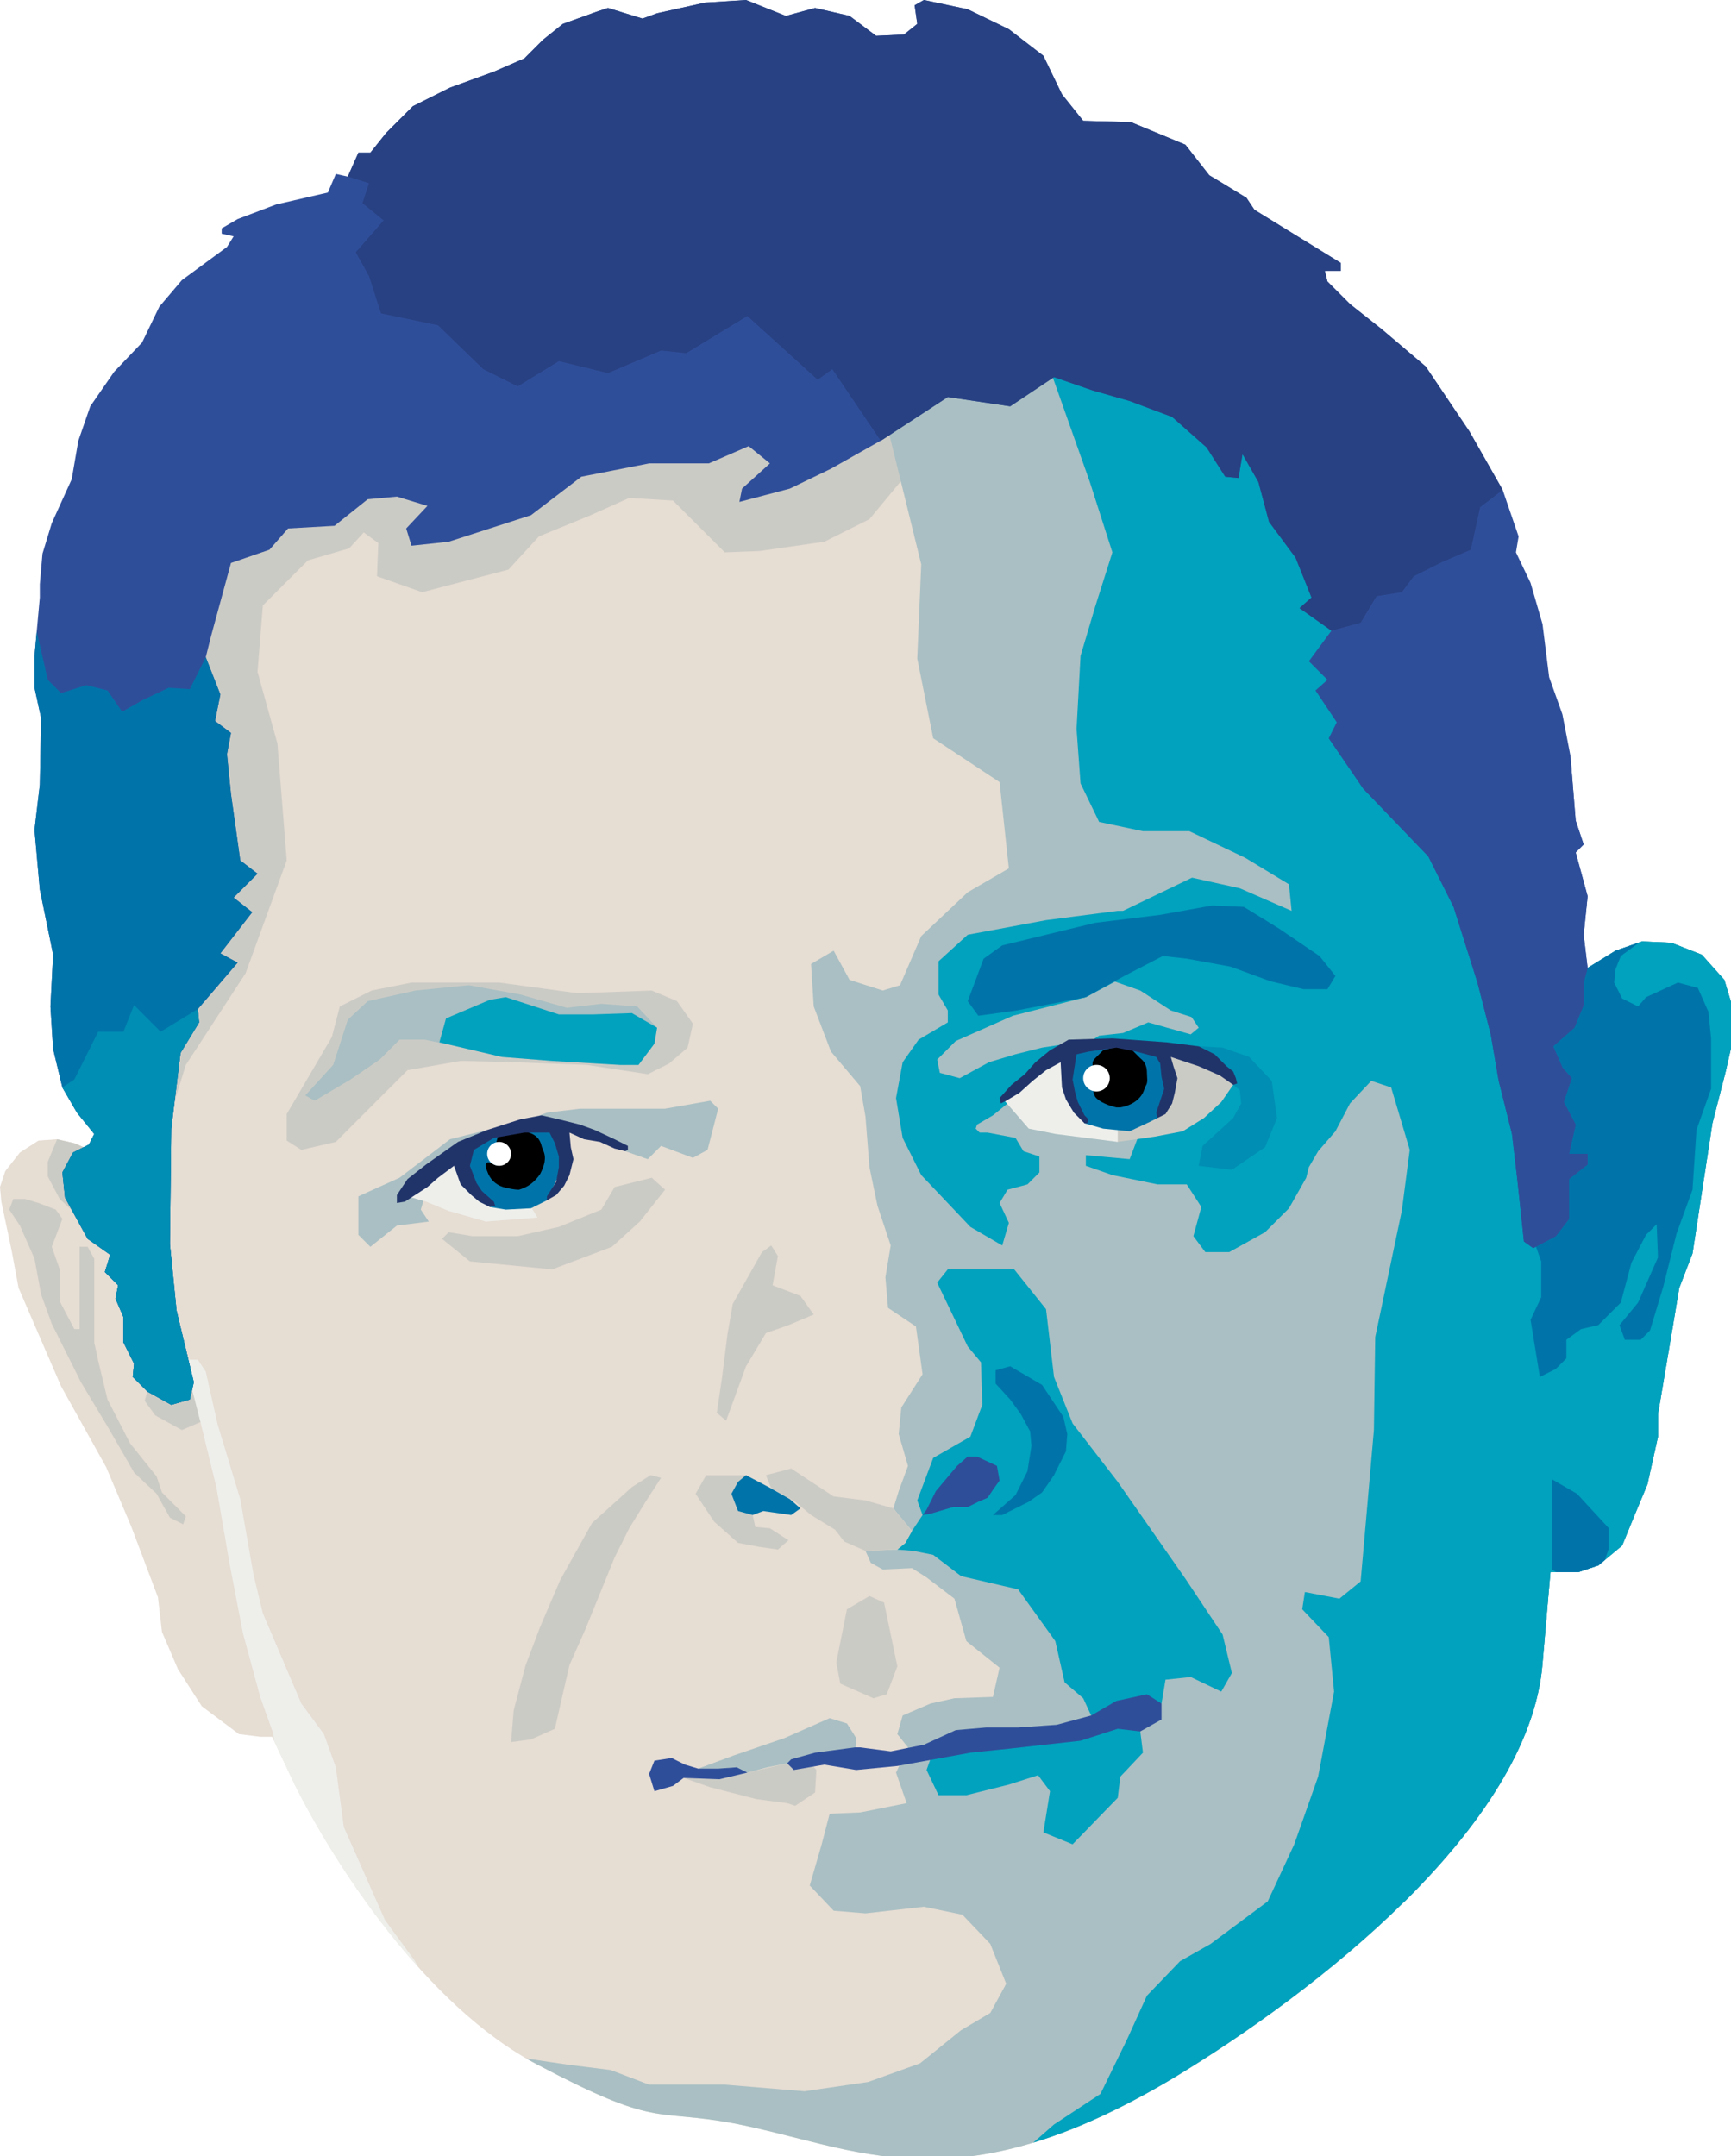
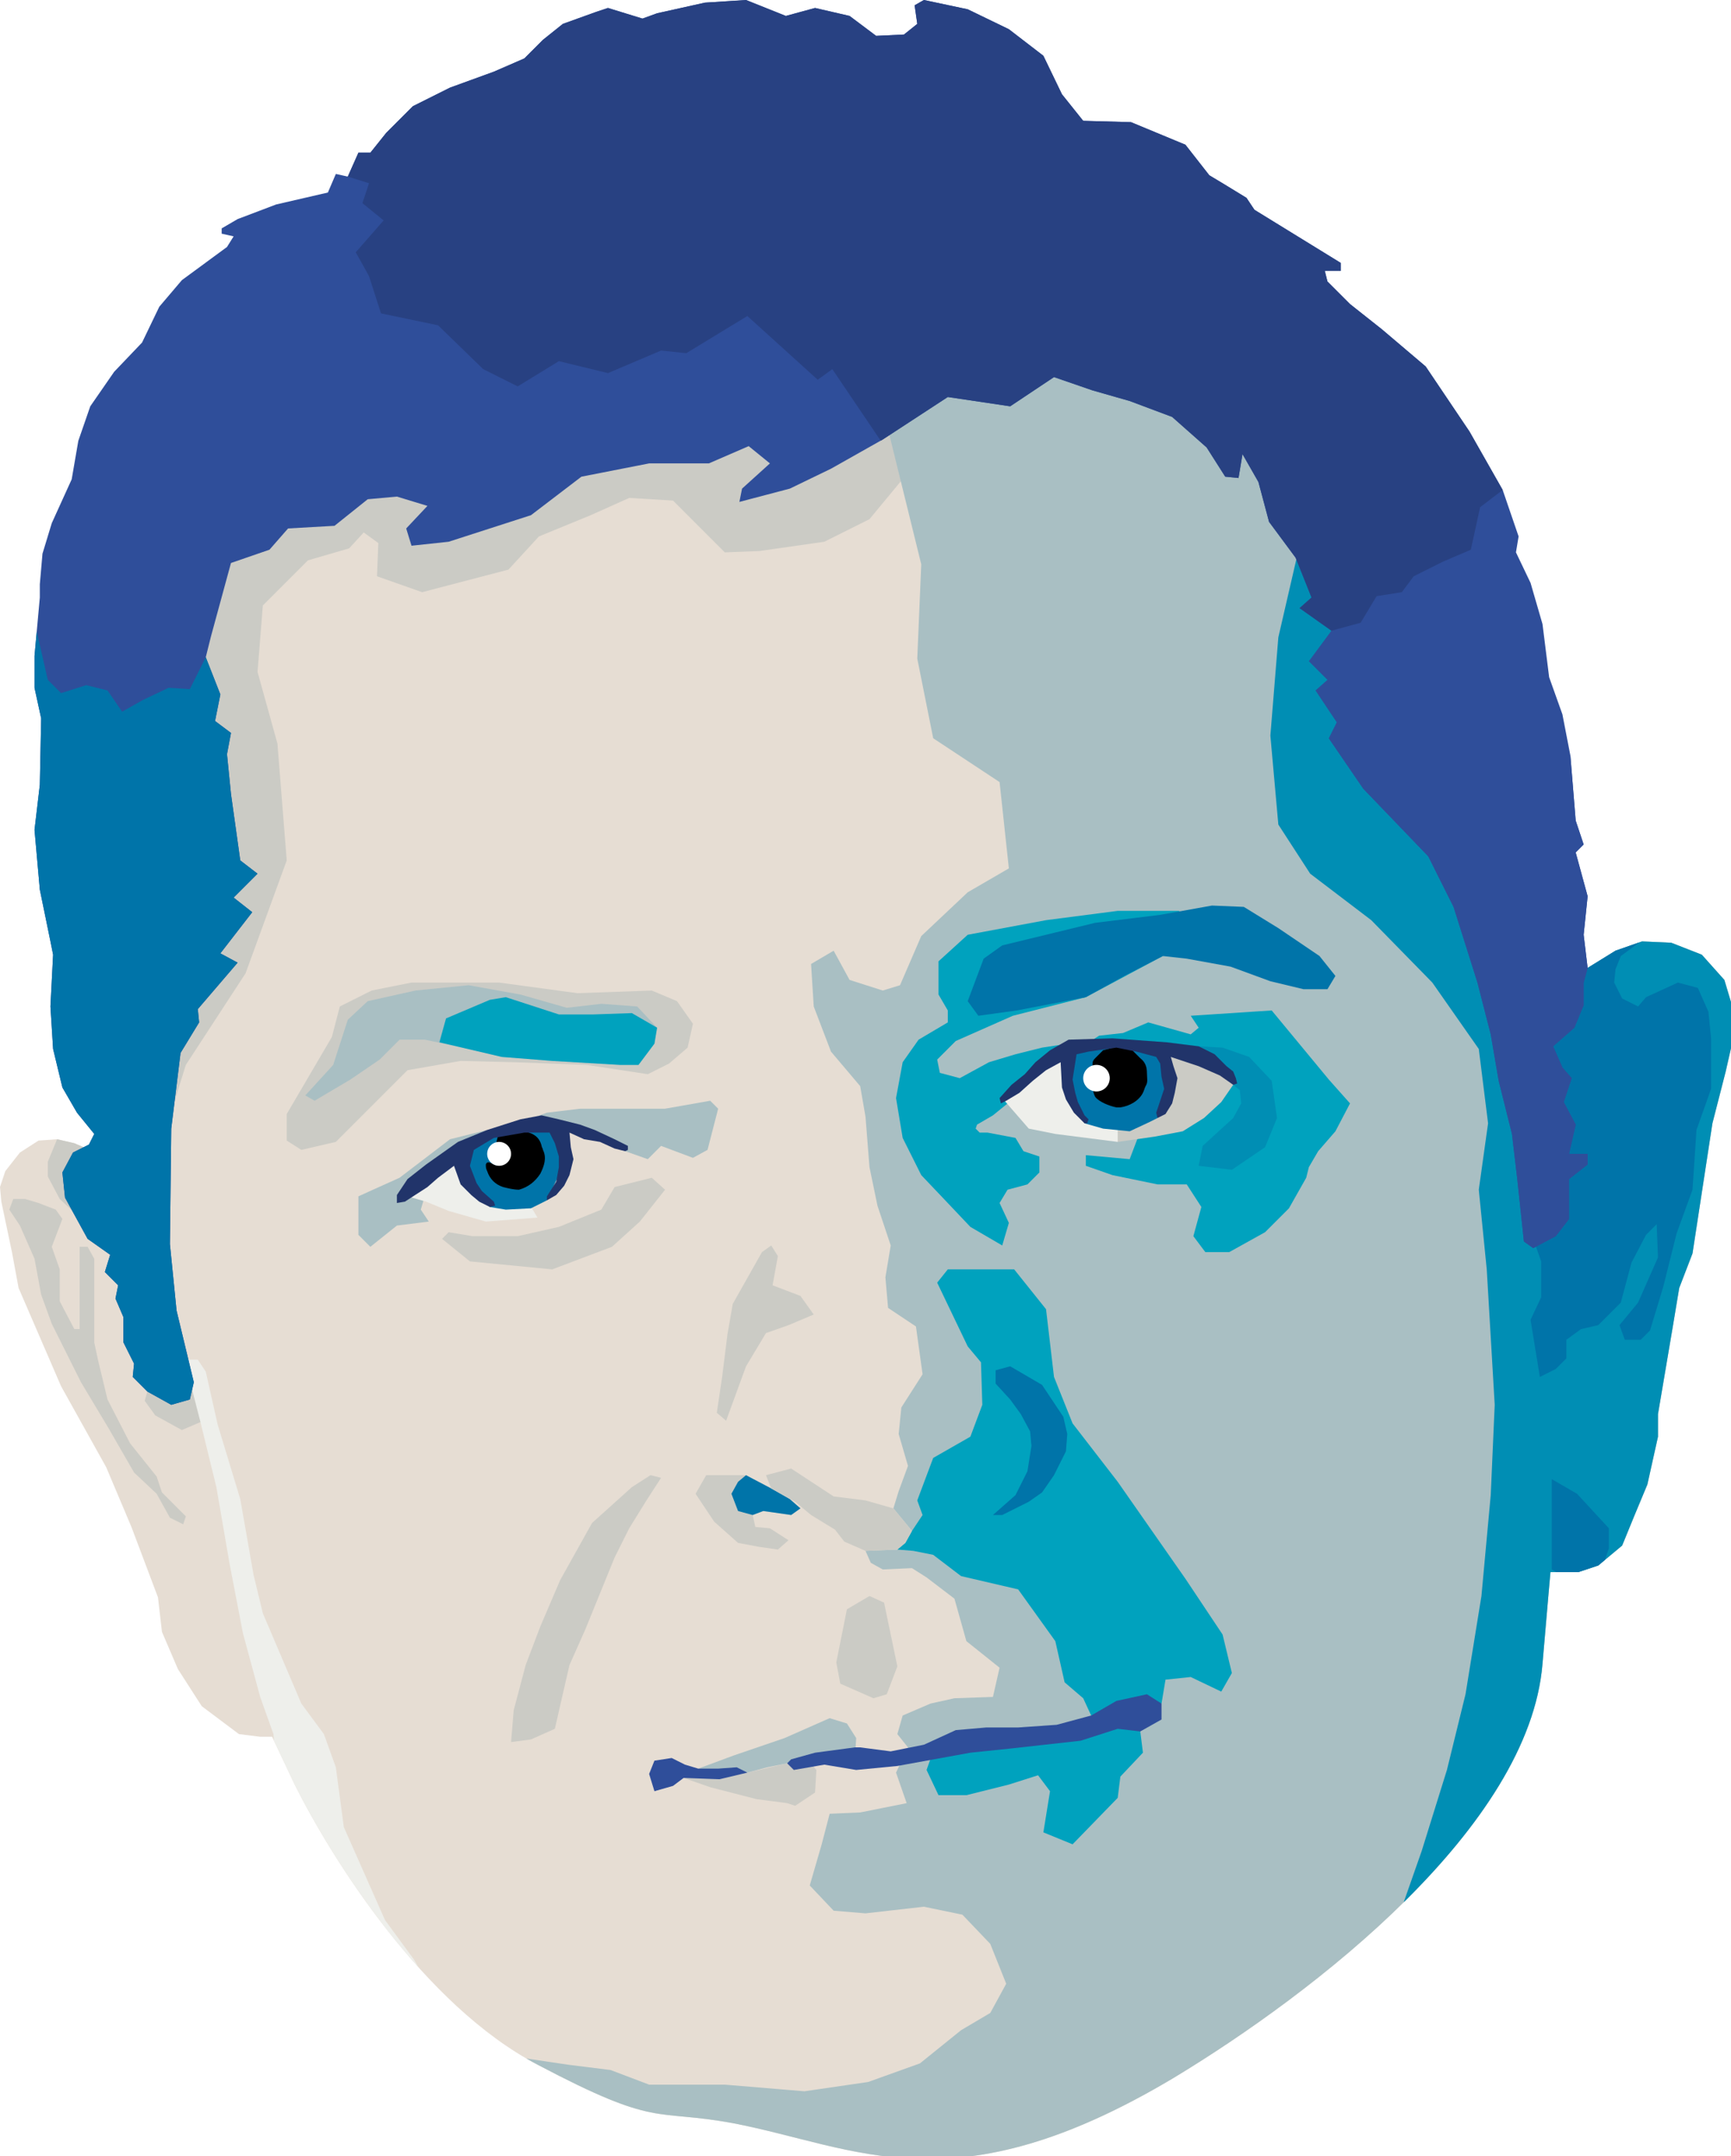
<svg xmlns="http://www.w3.org/2000/svg" xmlns:xlink="http://www.w3.org/1999/xlink" version="1.1" x="0px" y="0px" viewBox="0 0 130.4 162.4" style="enable-background:new 0 0 130.4 162.4;" xml:space="preserve">
  <style type="text/css">
	.st0{display:none;}
	.st1{display:inline;fill:#A9BFC3;}
	.st2{display:inline;fill:#E6DDD3;}
	.st3{display:inline;fill:#00A2BE;}
	.st4{display:inline;fill:#E3E7E9;}
	.st5{clip-path:url(#_x5F_mask_2_);}
	.st6{fill:#E6DDD3;}
	.st7{fill:#CBCBC5;}
	.st8{fill:#A9BFC3;}
	.st9{fill:#00A2BE;}
	.st10{fill:#0074A9;}
	.st11{fill:#EEEFEB;}
	.st12{fill:#008EB4;}
	.st13{fill:#2F4E9A;}
	.st14{fill:#FFFFFF;}
	.st15{clip-path:url(#SVGID_2_);fill:#2F4E9A;}
	.st16{clip-path:url(#SVGID_2_);fill:#284182;}
	.st17{clip-path:url(#SVGID_2_);fill:#0074A9;}
	.st18{clip-path:url(#SVGID_2_);fill:#008EB4;}
	.st19{fill:#21346A;}
</style>
  <g id="Hals" class="st0">
    <path id="dunkel_1_" class="st1" d="M-255,154.5c0,0,63,6.5,59.2,16.5s-10.2,28.5-10.5,38s10.7,17.2,10.7,17.2l-7.7,15.7l-56.2,8.8   l-39.2-24l-7.1-21.2c10.2-5.2,18-9.8,18.5-19.2s-1.2-21.8-1.2-21.8L-255,154.5z" />
    <path id="hell_1_" class="st2" d="M-195.7,171c-3.8,10-10.2,28.5-10.5,38s10.7,17.2,10.7,17.2l-7.7,15.7l-56.2,8.8l-16.6-10.2   l11.6-21.9l6.4-10.4l1.2-9.8l2.6-20.2L-195.7,171z" />
    <polygon class="st3" points="-281.1,184.4 -286.2,192.6 -292,199.7 -297.4,205.5 -294.7,212 -286.9,219.9 -278.1,214.1    -270.7,198.1 -268.9,178.9 -278.1,173  " />
    <polygon class="st4" points="-210.7,209 -217,203.2 -232.5,216.7 -234.7,228.1 -230.1,246.1 -203.2,241.9 -196.8,228.8 -201.7,224    -207.6,216.4  " />
  </g>
  <g id="Remo">
    <g id="Kopf">
      <defs>
        <path id="_x5F_mask_1_" d="M113.8,61l2,12.8l2.5-0.1l3.4-2.1l2-0.7l2.2,0.1l2.3,0.9l1.7,1.9l0.6,2v2.7l-0.5,2.2l-1,3.9l-1.5,9.8     l-1,2.6l-0.5,3l-1.1,6.5v1.7l-0.8,3.6l-1,2.4l-0.9,2.2l-1.8,1.5l-1.5,0.5h-2.1c0,0-0.2,2.2-0.6,6.9c-1,12.3-17.2,24.8-27.8,31.2     c-16.6,9.9-23.8,5.2-33.2,3.4c-6-1.1-5.6,0.4-14.7-4.4c-8.6-4.5-15.5-15.5-18.3-21.1l-1.7-3.6h-0.9l-1.6-0.2l-2.8-2.1l-1.8-2.8     l-1.2-2.8l-0.3-2.6l-2-5.3l-1.9-4.5l-3.4-6.1l-3.2-7.4l-0.5-2.7l-0.8-3.8L0,89.4l0.4-1.2l1.1-1.4l1.4-0.9l1.4-0.1l1.3,0.3     l2.1,0.9l2.4,0.4L9,79l-1-3.9l1.2-29.6l21.2-26.6L76,16.1l29.9,14.8L113.8,61z" />
      </defs>
      <clipPath id="_x5F_mask_2_">
        <use xlink:href="#_x5F_mask_1_" style="overflow:visible;" />
      </clipPath>
      <g id="Kopf_1_" class="st5">
        <rect id="BG_x5F_Kopf" x="-25.9" y="-32" class="st6" width="192.3" height="262" />
        <g id="Shadow_x5F_Kopf">
          <polyline class="st7" points="9.9,87.4 12,86.6 14,80.2 18.5,73.3 21.6,64.8 20.9,56 19.4,50.6 19.8,45.6 23.2,42.2 26.3,41.3       27.4,40.1 28.5,40.9 28.4,43.4 31.8,44.6 38.3,42.9 40.6,40.4 44.5,38.8 47.4,37.5 50.7,37.7 54.6,41.6 57.2,41.5 62.1,40.8       65.5,39.1 67.9,36.2 72.6,33.2 76.6,33.8 79.6,28.1 72.4,21.6 29.9,22.8 9.3,37.8 9.9,87.4     " />
          <path class="st7" d="M58.4-19.8" />
          <polygon class="st8" points="70.3,-10.8 95.9,-10.8 136.9,16.2 152.4,95 101.9,182.7 50.1,181.3 33.8,153.6 38.1,154.8       42.8,155.5 46,155.9 48.9,157 54.6,157 60.6,157.5 65.4,156.8 69.3,155.4 72.4,152.9 74.6,151.6 75.8,149.4 74.6,146.4       72.5,144.2 69.6,143.6 65.2,144.1 62.8,143.9 61,142 61.9,138.9 62.5,136.6 64.8,136.5 68.3,135.8 67.5,133.5 68.4,131.6       67.6,130.6 68,129.2 70.1,128.3 71.9,127.9 74.8,127.8 75.3,125.6 72.8,123.6 71.9,120.4 69.8,118.8 68.7,118.1 66.5,118.2       65.6,117.7 65.2,116.8 67.6,116.7 68.2,116.2 68.7,115.3 67.3,113.6 67.7,112.3 68.4,110.4 67.7,108 67.9,106 69.5,103.5       69,99.9 66.9,98.5 66.7,96.2 67.1,93.8 66.1,90.8 65.5,87.9 65.2,84.1 64.8,81.8 62.6,79.2 61.3,75.8 61.1,72.6 62.8,71.6       64,73.8 66.5,74.6 67.8,74.2 69.4,70.5 72.9,67.2 76,65.4 75.3,58.9 70.3,55.6 69.1,49.6 69.4,42.5 63,16.5     " />
          <polygon class="st9" points="81.4,78.9 82.8,78 84.6,77.8 86.5,77 89.7,77.9 90.3,77.4 89.7,76.5 95.8,76.1 100.1,81.3       101.7,83.1 100.6,85.2 99.3,86.7 98.6,87.9 98.4,88.7 97.1,91 95.3,92.8 92.6,94.3 90.8,94.3 89.9,93.1 90.5,90.9 89.4,89.2       87.2,89.2 83.8,88.5 81.8,87.8 81.8,87 85.1,87.3 85.9,85.2 88.2,84.8 90.6,83.7 92.9,81.7 90.4,79.5 86,78.9     " />
          <path class="st10" d="M21.7,32.9" />
          <polygon class="st11" points="14,103.8 14.2,102.4 14.9,102.4 15.5,103.3 16.4,107.3 18.1,112.9 19.1,118.6 19.8,121.5       22.7,128.3 24.4,130.6 25.3,133.1 25.9,137.6 29,144.6 31.2,147.6 34.4,153.2 23.1,151.9 20.8,133.1 20.6,130.6 19.6,127.8       18.3,123 17.3,117.8 16.3,112 15.1,107.1     " />
          <polygon class="st12" points="104.4,152.5 105.1,145.1 107.1,139.4 109,133.3 110.4,127.6 111.6,120.2 112.3,112.6 112.6,105.8       112,95.6 111.4,89.6 112.1,84.6 111.4,79 107.9,74 103.3,69.3 98.7,65.8 96.3,62.1 95.7,55.4 96.3,48 97.8,41.5 89.3,26.6       102.7,7.8 132.9,31.4 142.3,73.3 130.4,132.4     " />
-           <polygon class="st9" points="133.6,73.1 130.8,32.1 110.3,15.1 83.3,7.8 77.6,23.6 82.1,36.3 83.8,41.6 82.5,45.7 81.4,49.4       81.1,54.9 81.4,59 82.8,61.9 86.1,62.6 89.6,62.6 93.8,64.6 97.1,66.6 97.3,68.6 93.4,66.9 89.8,66.1 84.6,68.6 84.3,72.4       82.5,73.4 85.9,74.6 88.2,76.1 90.4,76.8 93.1,78.2 95.7,78.7 97.9,80.6 99.8,82.4 101.7,83.1 103.3,81.4 104.8,81.9       106.2,86.6 105.6,91.2 103.6,100.7 103.5,107.7 102.8,115.7 102.5,119.1 100.9,120.4 98.3,119.9 98.1,121.2 100.1,123.3       100.5,127.4 99.3,133.8 97.5,138.9 95.5,143.2 91.2,146.4 88.9,147.7 86.4,150.3 84.9,153.6 82.9,157.7 79.4,160 74.6,164.2       77.6,176.2 102.7,165.8 130.4,132.4 141.3,88.3     " />
          <polygon class="st12" points="93.4,82.1 93.5,83.1 92.9,84.2 90.6,86.3 90.3,87.8 92.8,88.1 95.3,86.4 96.2,84.2 95.8,81.4       94.1,79.6 92.1,78.9 90.3,78.8 92.9,81.7     " />
        </g>
        <polyline class="st8" points="36.7,85.1 33.9,85.8 30.1,88.7 28.1,89.6 27,90.1 27,93 27.9,93.9 29.9,92.3 32.3,92 31.7,91.1      32.2,89.4 34.7,86.6 36.7,85.1    " />
        <polyline class="st9" points="71.4,76.1 78.7,73.4 82.5,73.4 81.8,75.1 76.3,76.5 72,78.4 70.6,79.8 70.8,80.8 72.3,81.2      74.5,80 76.5,79.4 78.5,78.9 81.1,78.5 82.2,78.7 80.8,79.3 78.6,80.7 76.4,82.7 74.8,84 73.6,84.7 73.5,85 73.8,85.3 74.4,85.3      76.5,85.7 77.1,86.7 78.3,87.1 78.3,88.3 77.4,89.2 75.9,89.6 75.3,90.6 76,92.1 75.5,93.8 73.1,92.4 71.3,90.5 69.4,88.5      68,85.7 67.5,82.7 68,80 69.2,78.3 71.4,77 71.4,76.1    " />
      </g>
      <g id="_x5F_Schatten" class="st5">
        <polygon class="st9" points="69.8,133.3 70.3,131.9 73.9,130.4 80.3,130.6 84.2,128.6 85.8,128.7 85.9,130.4 86.1,132      84.4,133.8 84.2,135.4 80.8,138.9 78.6,138 79.1,134.9 78.2,133.7 76,134.4 72.8,135.2 70.7,135.2    " />
        <polygon class="st9" points="69.5,114.1 69.1,113 70.3,109.8 73.1,108.2 74,105.8 73.9,102.6 72.9,101.4 70.6,96.6 71.4,95.6      76.4,95.6 78.8,98.6 79.4,103.7 80.8,107.2 84.2,111.6 89.3,118.9 92.1,123.1 92.8,126 92,127.4 89.7,126.3 87.8,126.5      87.5,128.3 82.2,129.2 81.6,127.9 80.2,126.7 79.5,123.6 76.7,119.7 72.4,118.7 70.3,117.1 68.8,116.8 67.6,116.7 68.2,116.2      68.7,115.3    " />
        <polygon class="st10" points="76.1,105.4 75,104.2 75,103.2 76.1,102.9 78.5,104.3 80.1,106.7 80.4,108 80.3,109.3 79.4,111.1      78.5,112.4 77.5,113.1 75.5,114.1 74.8,114.1 76.5,112.6 77.4,110.8 77.7,108.9 77.6,107.8 76.9,106.5    " />
        <polygon class="st7" points="25,78.1 25.6,75.8 28,74.6 31,74 37.6,74 43.5,74.8 49.1,74.6 51,75.4 52.2,77.1 51.8,78.9      50.4,80.1 48.8,80.9 44.2,80.2 38.8,80 34.7,79.9 30.7,80.6 28.4,82.9 25.3,86 22.7,86.6 21.6,85.9 21.6,83.9    " />
        <polygon class="st8" points="26.2,76.8 27.7,75.4 31.3,74.6 35.3,74.2 39.2,74.9 42.7,75.9 45.3,75.6 48,75.8 49.5,77.4      49.3,78.6 48.1,80.2 46.7,80.2 41.6,79.9 37.8,79.6 34.4,78.8 32,78.3 30.1,78.3 28.6,79.8 26.4,81.3 23.7,82.9 23,82.5      25.1,80.2    " />
        <polygon class="st9" points="72.9,70.4 70.7,72.4 70.7,74.9 71.4,76.1 73.1,76.6 81.8,75.1 87.6,72 92.4,70.7 88.8,68.6      84.2,68.6 78.8,69.3    " />
        <polygon class="st10" points="82.5,69.5 78.8,70.4 75.5,71.2 74.1,72.2 72.9,75.4 73.7,76.5 76.6,76.1 81.8,75.1 84.7,73.5      87.6,72 89.4,72.2 92.7,72.8 95.7,73.9 98.2,74.5 100,74.5 100.6,73.5 99.4,72 96.3,69.9 93.7,68.3 91.3,68.2 87.4,68.9    " />
        <polygon class="st7" points="49.8,111.3 48.7,113 47.4,115.1 46.3,117.3 44.1,122.7 42.9,125.4 42.3,128 41.8,130.2 40,131      38.5,131.2 38.7,128.8 39.6,125.4 40.7,122.5 42.2,119 44.6,114.7 47.6,112 49,111.1    " />
        <polygon class="st7" points="56.9,115 58,115.1 59.4,116 58.6,116.7 57.2,116.5 55.6,116.2 53.8,114.6 52.4,112.5 53.2,111.1      54.3,111.1 56.2,111.1 57.3,113.3 56.7,114.1    " />
        <polygon class="st10" points="58.1,112.1 56.2,111.1 55.6,111.6 55.1,112.5 55.6,113.8 56.7,114.1 57.5,113.8 59.6,114.1      60.3,113.6 59.5,112.9    " />
-         <polygon class="st13" points="72.9,113.5 73.7,113.1 74.4,112.8 74.8,112.2 75.3,111.5 75.1,110.4 73.6,109.7 72.9,109.7      72.1,110.4 70.5,112.3 69.8,113.7 69.5,114.1 70.1,114 71.8,113.5    " />
        <polyline class="st7" points="51.5,133.9 53.5,134.6 57,135.5 59.3,135.8 59.9,136 61.4,135 61.5,133.3 60.9,132.6 59.3,132.8      56.3,133.5 51.5,133.9    " />
        <polyline class="st8" points="52.6,133.2 56.3,133.5 57.8,133.1 59.3,132.8 64.4,132.4 64.5,130.9 63.8,129.8 62.5,129.4      59.1,130.9 55.3,132.2 52.6,133.2    " />
        <polygon class="st10" points="116.1,83.3 115.8,78.7 117.3,70.9 123.6,70.9 122.1,72 121.7,73 121.6,74 122.2,75.2 123.4,75.8      124,75.1 126.4,74 127.9,74.4 128.7,76.2 128.9,78.2 128.9,82 127.8,85.1 127.5,89.6 126.3,92.9 125.3,96.9 124.3,100.2      123.6,100.9 122.4,100.9 122,99.8 123.4,98.1 124.9,94.7 124.8,92.2 124,93 122.9,95.1 122.1,98.1 120.4,99.8 119.1,100.1      118,100.9 118,102.3 117.2,103.1 116,103.7 115.3,99.4 116.1,97.7 116.1,95 115.5,93.3 116.8,86    " />
        <polyline class="st10" points="116.9,118.2 116.9,114.8 116.9,111.4 118.8,112.5 121.2,115.1 121.2,116.6 120.6,118.4      118.4,119.1 116.9,118.2    " />
        <polygon class="st7" points="4.2,91.1 2.9,90.6 1.9,90.3 1,90.3 0.7,91.1 1.5,92.3 2.6,94.8 3.1,97.5 3.9,99.7 6.1,104.1      8.2,107.6 10.1,110.9 11.8,112.5 12.8,114.3 13.8,114.8 14,114.2 13.3,113.5 12.2,112.4 11.8,111.2 9.8,108.7 8.1,105.4      7.4,102.5 7.1,101.1 7.1,97.5 7.1,94.8 6.6,93.9 6,93.9 6,96.4 6,100.1 5.6,100.1 4.5,98 4.5,95.6 3.9,93.9 4.7,91.8    " />
        <polyline class="st7" points="8.3,86.1 4.8,85.1 4.3,85.8    " />
        <polyline class="st7" points="4.3,85.8 3.6,87.5 3.6,88.6 4.5,90.3 7.4,93 9.2,94.9 10.1,100.9 11.1,104.8 10.9,105.5      11.7,106.6 13.7,107.7 15.1,107.1 14.1,103.2 10.5,89.8 9.3,85.2 4.3,85.8    " />
        <polygon class="st7" points="65.5,120.2 63.8,121.2 63,125.2 63.3,126.8 65.8,127.9 66.8,127.6 67.6,125.5 66.6,120.7    " />
        <polygon class="st7" points="57.4,94.3 55.2,98.2 54.8,100.5 54.4,103.7 54,106.4 54.7,107 56.2,102.9 57.7,100.4 59.4,99.8      61.3,99 60.3,97.6 58.2,96.8 58.6,94.6 58.1,93.8    " />
        <polygon class="st7" points="58.1,112.1 59.9,113.1 61.1,114.1 62.9,115.2 63.6,116.1 65.2,116.8 67.6,116.7 68.2,116.2      68.7,115.3 67.3,113.6 65.2,113 62.8,112.7 59.6,110.6 57.7,111.1    " />
        <polygon class="st9" points="38.1,75.1 42.1,76.4 44.7,76.4 47.6,76.3 49.5,77.4 49.3,78.6 48.1,80.2 46.7,80.2 41.6,79.9      37.8,79.6 33.1,78.5 33.6,76.7 36.9,75.3    " />
      </g>
      <g id="r_x5F_Auge" class="st5">
        <g id="Weiss_1_">
          <polygon class="st11" points="75.5,82.7 77.1,81.2 80.6,78.9 80.5,81.8 82.1,84.1 84.8,85 84.2,86 79.5,85.4 77.5,85     " />
        </g>
        <polygon class="st7" points="92.9,81.7 92,83 90.7,84.2 89.1,85.2 87,85.6 84.2,86 84.2,84.9 87.5,83.9 88.3,82.2 88.5,80.8      87.4,78.9 90.8,80    " />
        <polygon class="st10" points="81.7,84.6 83.1,85 85.1,85.2 86.6,84.5 87.2,84.2 88.2,80.9 87.4,78.9 84.4,78.5 80.8,79.3      80.3,81.6    " />
        <path d="M82.5,79.7c-0.2,0.2-0.2,0.3-0.2,0.6c0.1,0.2,0.3,0.1,0.5,0.1c0.4,0,0.5,0.2,0.6,0.5c0.1,0.2,0.1,0.4-0.1,0.6     c-0.1,0.1-0.8,0.1-0.8,0.2c-0.2,0.2-0.2,0.5,0,0.9c0.3,0.4,1.1,0.7,1.6,0.8c0.1,0,0.2,0,0.3,0c0.7-0.1,1.4-0.5,1.7-1.1     c0.1-0.2,0.1-0.3,0.2-0.5c0.2-0.3,0.1-0.6,0.1-1c0-0.4-0.1-0.8-0.5-1.1l-0.6-0.6l-1.1-0.3l-1.1,0.3L82.5,79.7z" />
        <circle class="st14" cx="82.6" cy="81.2" r="1" />
      </g>
      <g id="l_x5F_Auge" class="st5">
        <g id="Weiss">
          <polygon class="st11" points="40.5,91.7 36.6,92 33.8,91.2 32.1,90.5 30.7,90.1 34.7,87.2 35.1,88.8 36.2,90.1 37.7,90.7       39.9,90.7     " />
          <polygon class="st6" points="46.9,88.4 46.3,89.4 44.7,90.2 42.5,91.1 40.5,91.7 39.9,90.7 42.2,89.1 42.7,88.2 42.8,86.6       42.2,84.8 45.3,86.1 46.6,86.6 47,87.5     " />
        </g>
        <polygon class="st10" points="35.5,89.5 36.9,90.9 38.1,91.1 40,91 41.2,90.4 42.7,87.2 41.9,84.8 39.5,84.6 34.7,86.6    " />
        <path d="M40.1,85.4c0.4,0.2,0.6,0.5,0.7,0.9c0,0.1,0.1,0.2,0.1,0.3c0.3,0.6,0.1,1.2-0.2,1.8c-0.4,0.6-0.9,1-1.6,1.2     c-0.4,0-0.8-0.1-1.2-0.2c-0.6-0.2-1-0.6-1.2-1.2c-0.1-0.2-0.1-0.3-0.1-0.5c0.1-0.3,0.4-0.1,0.6,0c0.2,0.1,0.4,0.1,0.6,0     c0.1,0,0.1-0.1,0.2-0.1c0.1-0.1,0.1-0.1,0.2-0.2c0.2-0.5,0.1-0.8-0.2-1.1c-0.1,0-0.4,0-0.5-0.1c-0.1,0-0.1-0.2-0.1-0.2l0.1-0.4     c0.2-0.1,0.4-0.3,0.6-0.4l0.6-0.1l0.9,0.1L40.1,85.4z" />
        <circle class="st14" cx="37.6" cy="86.9" r="0.9" />
        <polyline class="st8" points="39,84.6 41.2,83.8 43.7,83.5 46.5,83.5 48.4,83.5 50.1,83.5 53.5,82.9 54.1,83.5 53.3,86.6      52.2,87.2 49.8,86.3 48.8,87.3 47.1,86.7 44.3,85.3 39,84.6    " />
        <polygon class="st7" points="50.1,89.6 49.1,88.7 46.3,89.4 45.3,91.1 42.1,92.4 39,93.1 35.6,93.1 33.8,92.8 33.3,93.3 35.4,95      41.6,95.6 46.1,93.9 48.2,92    " />
      </g>
      <g id="Zähne" class="st5">
        <polygon class="st13" points="55.5,133.1 54.1,133.2 52.6,133.2 51.6,132.9 50.6,132.4 49.3,132.6 48.9,133.6 49.3,134.9      50.7,134.5 51.5,133.9 54.2,134 56.3,133.5    " />
        <polygon class="st13" points="64.8,131.6 64.4,131.6 61.4,132 59.6,132.5 59.3,132.8 59.8,133.3 62.1,132.9 64.5,133.3 67.6,133      73.1,132 76,131.7 81.4,131.1 84.2,130.2 85.9,130.4 87.5,129.5 87.5,128.3 86.4,127.6 84.1,128.1 82.2,129.2 79.6,129.9      76.7,130.1 74.3,130.1 72,130.3 69.6,131.4 67.1,131.9    " />
      </g>
    </g>
    <g id="Haar">
      <defs>
        <polygon id="SVGID_1_" points="29.9,37.4 27.7,37.6 25.2,39.6 21.7,39.8 20.3,41.4 17.4,42.4 15.9,47.9 15.5,49.5 16.6,52.3      16.2,54.3 17.4,55.2 17.1,56.8 17.4,59.8 18.1,64.8 19.4,65.8 17.6,67.6 19,68.7 16.6,71.8 17.9,72.5 14.9,76 15,77 13.6,79.3      12.9,85 12.8,93.7 13.3,98.7 14.6,104.1 14.3,105.4 12.9,105.8 11.1,104.8 10,103.7 10.1,102.7 9.3,101.1 9.3,99.2 8.7,97.8      8.9,96.8 7.9,95.8 8.3,94.5 6.6,93.3 4.9,90.2 4.7,88.3 5.5,86.8 6.7,86.2 7.1,85.4 5.8,83.8 4.7,81.9 4,79 3.8,75.8 4,71.9      3.8,70.9 3,67 2.6,62.5 3,59.1 3.1,54.1 2.6,51.8 2.6,49.4 3,45 3,44 3.2,41.7 3.9,39.4 5.4,36.1 5.9,33.2 6.8,30.6 8.6,28      10.7,25.8 12,23.1 13.7,21.1 17.1,18.6 17.6,17.8 16.7,17.6 16.7,17.2 17.9,16.5 20.8,15.4 24.7,14.5 25.3,13.1 26.2,13.3      27,11.5 27.9,11.5 29.1,10 31.1,8 33.9,6.6 37.2,5.4 39.5,4.4 40.9,3 42.4,1.8 44.9,0.9 45.8,0.6 48.4,1.4 49.5,1 53.1,0.2      56.2,0 59.2,1.2 61.4,0.6 64,1.2 66,2.7 68.1,2.6 69.1,1.8 68.9,0.4 69.6,0 72.9,0.7 76,2.2 78.6,4.2 80,7.1 81.6,9.1 85.2,9.2      89.3,10.9 91.1,13.2 92.1,13.8 93.9,14.9 94.5,15.8 101,19.8 101,20.4 99.8,20.4 100,21.2 101.7,22.9 104.1,24.8 107.4,27.6      110.7,32.5 113.2,36.9 114.4,40.4 114.2,41.6 115.3,43.9 116.2,47 116.7,51 117.7,53.8 118.3,56.9 118.7,61.8 119.3,63.6      118.7,64.2 119.6,67.5 119.3,70.4 119.6,72.9 119.3,74 119.3,75.7 118.6,77.4 117,78.8 117.7,80.4 118.4,81.2 117.8,83      118.7,84.7 118.2,86.9 119.6,86.9 119.6,87.7 118.2,88.8 118.2,90 118.2,91.8 117.2,93.1 115.5,94 114.8,93.5 114.3,88.8      113.9,85.4 112.9,81.4 112.3,77.9 111.3,74 109.5,68.3 107.6,64.5 102.7,59.4 100.1,55.6 100.7,54.4 99.1,52 100,51.2 98.6,49.8      100.3,47.5 97.9,45.8 98.8,45 97.6,42 95.6,39.3 94.8,36.3 93.6,34.2 93.3,36 92.3,35.9 90.9,33.7 88.3,31.4 85.1,30.2      82.3,29.4 79.4,28.4 76.1,30.6 71.4,29.9 66.5,33.1 62.6,35.3 59.5,36.8 55.7,37.8 55.9,36.8 58,34.9 56.4,33.6 53.4,34.9      48.9,34.9 43.8,35.9 40,38.8 33.8,40.8 31,41.1 30.6,39.8 32.2,38.1    " />
      </defs>
      <clipPath id="SVGID_2_">
        <use xlink:href="#SVGID_1_" style="overflow:visible;" />
      </clipPath>
      <rect x="-17.2" y="-4.1" class="st15" width="177.3" height="150.5" />
      <polygon class="st16" points="66.1,52.9 92.8,51.8 100.3,47.5 102.5,46.9 103.7,44.9 105.6,44.6 106.5,43.4 108.7,42.3     110.8,41.4 111.5,38.2 113.2,36.9 115.8,23.8 84.8,3.8 67.5,-3.9 57.7,-3.9 39.9,-3.9 27,4.1 22.4,10.1 26.2,13.3 27.8,13.8     27.3,15.3 28.9,16.6 26.8,19 27.8,20.8 28.7,23.6 33,24.5 36.4,27.8 39,29.1 42.1,27.2 45.8,28.1 49.8,26.4 51.7,26.6 56.3,23.8     61.6,28.6 62.7,27.8 67.5,34.9 65.2,35.1 64.8,37.4   " />
      <polygon class="st17" points="-8.2,64.8 -1.3,90.3 7.8,108.9 14,112.5 21.6,112.5 18.1,92.9 23.7,63.2 23,51.7 15.5,49.5     14.3,51.9 12.7,51.8 10.8,52.7 9.2,53.6 8.1,52 6.5,51.6 4.6,52.2 3.6,51.2 1.7,42.9   " />
-       <polygon class="st18" points="14.9,76 12.1,77.7 10.1,75.7 9.3,77.7 7.4,77.7 5.6,81.3 4.7,81.9 -0.9,85.2 8.3,107.3 19.4,108.2     16.3,76.7   " />
      <polygon class="st15" points="100.1,55.6 105.9,58.6 106.7,56.1 109.5,57.1 111,55.6 114.2,58.8 116.2,56.1 118.3,56.9     124.5,60.6 128.3,102.9 109.9,104.5   " />
    </g>
    <g id="Lines">
      <g>
        <polygon class="st19" points="85.6,79.2 87.1,79.6 87.4,80.1 87.5,81.1 87.7,82 87.4,82.9 87.1,83.8 87.2,84.2 87.8,83.9      88.3,83.1 88.5,82.3 88.7,81.2 88.4,80.3 88.2,79.6 90.3,80.3 91.9,81 92.9,81.7 93.2,81.6 93.1,81.2 92.9,80.7 92.4,80.3      91.5,79.4 90.3,78.8 87.9,78.5 83.8,78.2 80.5,78.3 79.1,79.1 78,80 77.2,80.9 76.2,81.7 75.3,82.7 75.4,83.1 75.8,82.9      76.8,82.3 77.8,81.4 78.8,80.6 79.9,80 80,81.9 80.3,82.8 80.9,83.8 81.4,84.3 81.7,84.6 81.9,84.6 82,84.3 81.7,84 81.5,83.6      81.2,83 81,82.3 80.8,81.3 81.1,79.4 82,79.2 84.1,78.9    " />
        <polygon class="st19" points="43,86.4 42.9,85.3 44,85.8 45.2,86 46.3,86.5 47.1,86.7 47.3,86.6 47.3,86.3 46.3,85.8 44.8,85.1      43.7,84.7 42.1,84.3 40.8,84 39.2,84.3 36.7,85.1 34.5,86 32.1,87.7 30.7,88.8 29.9,90 29.9,90.6 30.5,90.5 32.2,89.4 33,88.7      34.2,87.8 34.7,89.2 35.5,90 36.1,90.5 36.9,90.9 37.3,90.8 37.2,90.5 36.3,89.7 35.9,89.1 35.4,87.8 35.7,86.6 37.2,85.7      39.5,85.3 41.4,85.3 41.8,86.1 42.1,87.1 42.1,87.9 41.9,89 41.2,90.1 41.2,90.4 41.9,90 42.5,89.3 42.9,88.5 43.2,87.3    " />
      </g>
    </g>
  </g>
</svg>